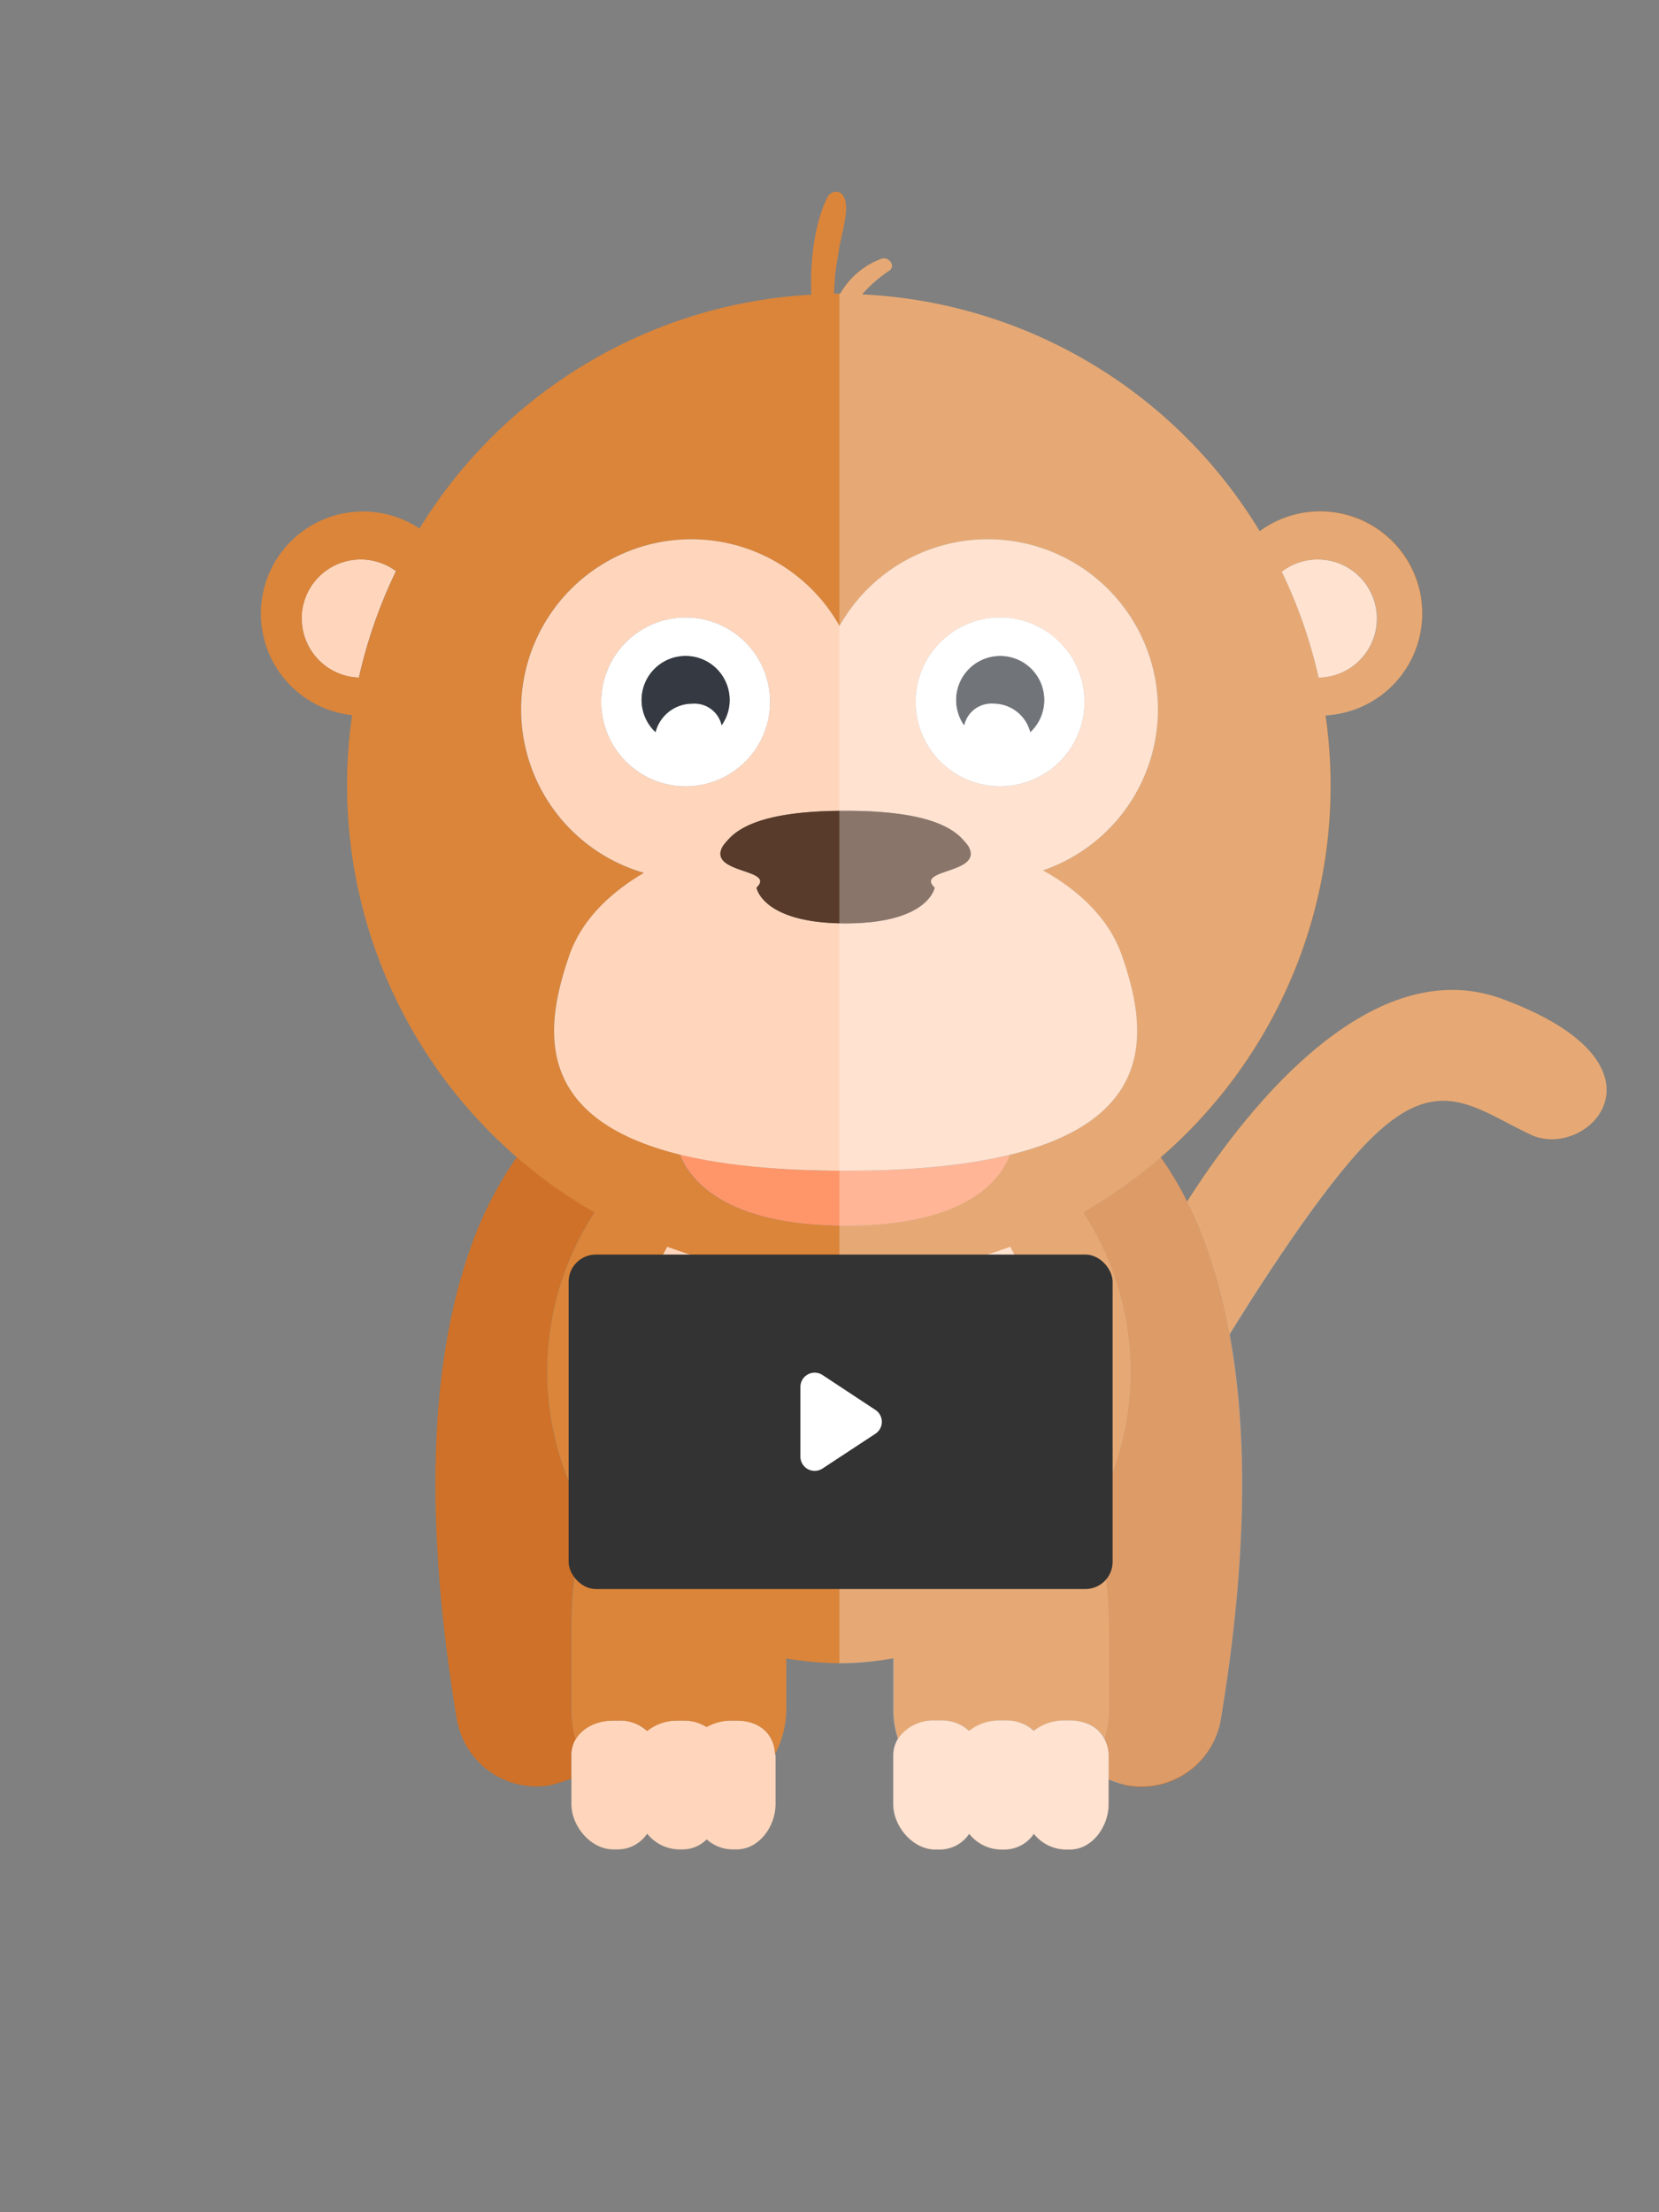
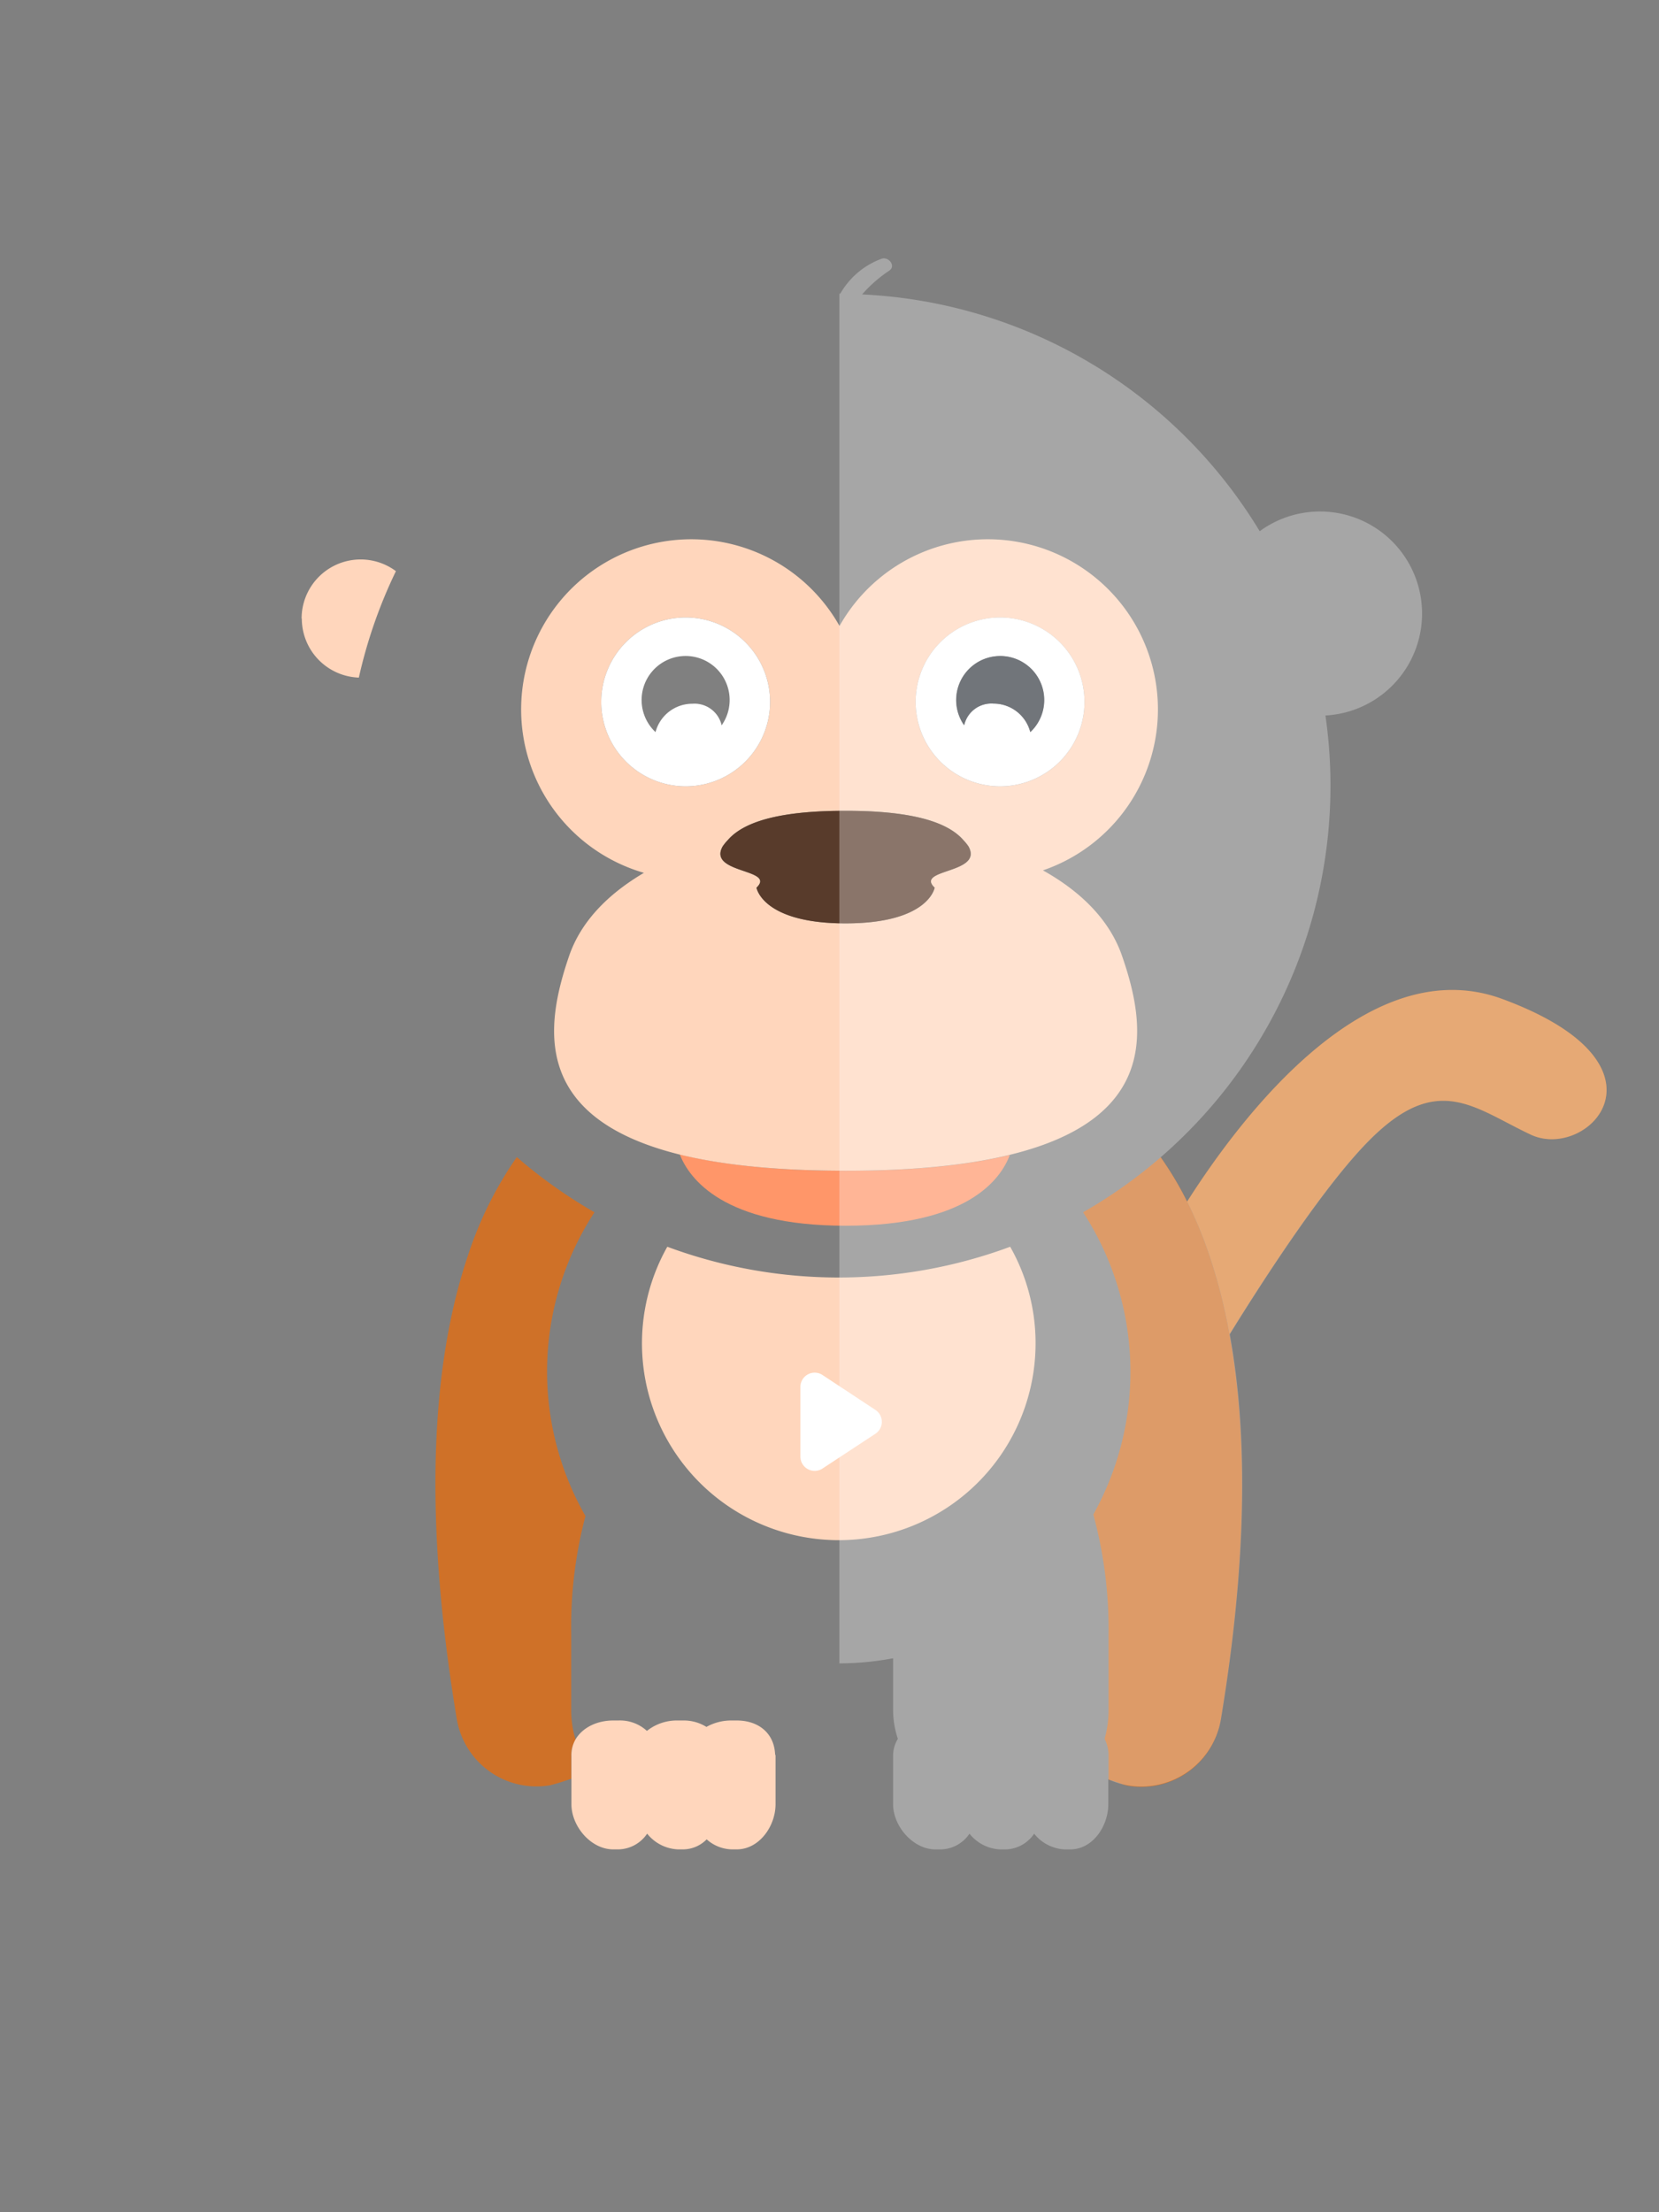
<svg xmlns="http://www.w3.org/2000/svg" viewBox="0 0 349 465.33">
  <rect x="0" y="0" width="349" height="465.33" fill="#808080" stroke="none" />
  <defs>
    <style>.cls-1{isolation:isolate;}.cls-2{fill:#db853a;}.cls-3{fill:#ffd6bc;}.cls-4{fill:#cf7128;}.cls-5{fill:#ff9669;}.cls-6{fill:#583b2b;}.cls-7,.cls-9{fill:#fff;}.cls-8{fill:#353a42;}.cls-9{opacity:0.3;mix-blend-mode:soft-light;}.cls-10{fill:#333;}</style>
  </defs>
  <title>8</title>
  <g class="cls-1">
    <g id="Layer_1" data-name="Layer 1">
      <path class="cls-2" d="M316,210.12c-28.18-10.35-54.69,24.43-66.27,42.63a89.33,89.33,0,0,1,4.68,11.3,117.74,117.74,0,0,1,4.23,16.63c7.6-12.29,20.13-31.55,29.47-40.89C302.44,225.47,310,233,322,238.66S353.7,224,316,210.12Z" />
      <path class="cls-3" d="M63.49,130.12a12.43,12.43,0,0,0,12,12.41,103.06,103.06,0,0,1,7.8-22.39,12.42,12.42,0,0,0-19.84,10Z" />
-       <path class="cls-3" d="M289.63,130.12a12.43,12.43,0,0,0-20-9.86,102.74,102.74,0,0,1,7.75,22.28A12.42,12.42,0,0,0,289.63,130.12Z" />
      <path class="cls-4" d="M121.08,365.93a21.34,21.34,0,0,1-.92-6.17v-16.1a91.32,91.32,0,0,1,3-24.77A61.24,61.24,0,0,1,125.06,255a104.14,104.14,0,0,1-16.34-11.61,79,79,0,0,0-10.25,20.62c-8.27,24.42-9.08,57.24-2.38,97.58a17,17,0,0,0,16.71,14.18,17.41,17.41,0,0,0,2.86-.23,45.71,45.71,0,0,0,4.5-1.39v-4.85A6.58,6.58,0,0,1,121.08,365.93Z" />
      <path class="cls-4" d="M249.74,252.75a70.35,70.35,0,0,0-5.56-9.32A103.86,103.86,0,0,1,227.85,255,61.56,61.56,0,0,1,230,318.57a92,92,0,0,1,3.21,25.09v16.1a22.33,22.33,0,0,1-.84,6,7.8,7.8,0,0,1,.84,3.59v5c2.27.59,2.65,1,4.14,1.29a16.26,16.26,0,0,0,2.77.23,16.94,16.94,0,0,0,16.69-14.18c5.28-31.81,5.87-58.93,1.84-80.95a117.74,117.74,0,0,0-4.23-16.63A90.79,90.79,0,0,0,249.74,252.75Z" />
      <path class="cls-3" d="M155,361.9h-1.15a10.63,10.63,0,0,0-5.24,1.35,9,9,0,0,0-4.91-1.35h-1.15a10.09,10.09,0,0,0-6.46,2.19,8.35,8.35,0,0,0-6-2.19H129c-3.38,0-6.45,1.46-7.94,4a6.64,6.64,0,0,0-.85,3.41v10.19c0,4.68,4.11,9.51,8.79,9.51h1.14a7.44,7.44,0,0,0,6-3.31,8.75,8.75,0,0,0,6.46,3.31h1.15a7,7,0,0,0,4.91-2.11,8.21,8.21,0,0,0,5.24,2.11H155c4.68,0,8.15-4.83,8.15-9.51V369.34c0-.14-.09-.27-.1-.41C162.82,364.51,159.51,361.9,155,361.9Z" />
-       <path class="cls-2" d="M196.79,361.9h1.15a8.38,8.38,0,0,1,6,2.19,10,10,0,0,1,6.45-2.19h1.15a8.34,8.34,0,0,1,6,2.19,10.09,10.09,0,0,1,6.46-2.19h1.14c3.3,0,6,1.4,7.24,3.85a22.4,22.4,0,0,0,.91-6v-16.1A92,92,0,0,0,230,318.57,61.41,61.41,0,0,0,227.86,255a103.33,103.33,0,0,0,51-104.54A21.47,21.47,0,1,0,265,111.74a103.43,103.43,0,0,0-83.65-49.81,28.6,28.6,0,0,1,5.71-5c1.5-1-.19-3.06-1.66-2.49a16.62,16.62,0,0,0-8.64,7.33h-.31l-1,0c.05-1.16.11-2.33.2-3.5.16-2.1.64-4.19.92-6.27.14-1,1.45-5.78,1.42-8.3,0-2.77-1.42-3.24-1.42-3.24A2.06,2.06,0,0,0,174,41.63c-2.68,5.48-3.59,13.15-3.33,20.35a103.39,103.39,0,0,0-82.42,49.2,21.48,21.48,0,1,0-14.18,39.25,103.58,103.58,0,0,0,51,104.61,61.09,61.09,0,0,0-1.85,63.85,91.32,91.32,0,0,0-3,24.77v16.1a21.63,21.63,0,0,0,.85,6.17c1.49-2.57,4.56-4,7.94-4h1.14a8.35,8.35,0,0,1,6,2.19,10.09,10.09,0,0,1,6.46-2.19h1.15a9,9,0,0,1,4.91,1.35,10.63,10.63,0,0,1,5.24-1.35H155c4.54,0,7.85,2.61,8.05,7a20.35,20.35,0,0,0,2.36-9.17V348.85a69.93,69.93,0,0,0,11.19,1A68.79,68.79,0,0,0,188,348.81v10.95a18.86,18.86,0,0,0,.95,6A9,9,0,0,1,196.79,361.9Zm80.4-244.22a12.43,12.43,0,0,1,.18,24.86,102.74,102.74,0,0,0-7.75-22.28A12.4,12.4,0,0,1,277.19,117.68ZM75.53,142.53a12.43,12.43,0,1,1,7.8-22.39A103.06,103.06,0,0,0,75.53,142.53ZM119.75,201c2.53-7.26,8.25-13,15.71-17.38a35.8,35.8,0,1,1,41.15-51.93,35.8,35.8,0,1,1,42.79,51.41c7.91,4.41,14,10.36,16.61,17.9,5.08,14.61,8.21,34.21-23.62,41.94-1.89,5.1-8.88,14.89-34.51,14.89-25.79,0-32.94-9.91-34.92-15C111.56,235,114.7,215.53,119.75,201Zm56.7,123a41.37,41.37,0,0,1-36.07-61.7,103.75,103.75,0,0,0,72.13,0A41.37,41.37,0,0,1,176.45,324Z" />
-       <path class="cls-3" d="M232.31,365.75c-1.27-2.45-3.94-3.85-7.24-3.85h-1.14a10.09,10.09,0,0,0-6.46,2.19,8.34,8.34,0,0,0-6-2.19h-1.15a10,10,0,0,0-6.45,2.19,8.38,8.38,0,0,0-6-2.19h-1.15a9,9,0,0,0-7.84,3.88,6.62,6.62,0,0,0-.95,3.56v10.19c0,4.68,4.11,9.51,8.79,9.51h1.15a7.47,7.47,0,0,0,6-3.31,8.72,8.72,0,0,0,6.45,3.31h1.15a7.44,7.44,0,0,0,6-3.31,8.75,8.75,0,0,0,6.46,3.31h1.14c4.68,0,8.15-4.83,8.15-9.51V369.34A7.69,7.69,0,0,0,232.31,365.75Z" />
-       <path class="cls-3" d="M217.85,282.54a41.1,41.1,0,0,0-5.34-20.29,103.75,103.75,0,0,1-72.13,0,41.4,41.4,0,1,0,77.47,20.29Z" />
+       <path class="cls-3" d="M217.85,282.54a41.1,41.1,0,0,0-5.34-20.29,103.75,103.75,0,0,1-72.13,0,41.4,41.4,0,1,0,77.47,20.29" />
      <path class="cls-5" d="M143,242.83c2,5.07,9.13,15,34.92,15,25.63,0,32.62-9.79,34.51-14.89-8.67,2.11-19.95,3.34-34.51,3.34C163.1,246.26,151.7,245,143,242.83Z" />
      <path class="cls-3" d="M177.88,246.26c14.56,0,25.84-1.23,34.51-3.34,31.83-7.73,28.7-27.33,23.62-41.94-2.63-7.54-8.7-13.49-16.61-17.9a35.79,35.79,0,1,0-42.79-51.41,35.79,35.79,0,1,0-41.15,51.93C128,188,122.28,193.72,119.75,201c-5,14.55-8.19,34.05,23.21,41.85C151.7,245,163.1,246.26,177.88,246.26Zm32.49-116.37a17.76,17.76,0,1,1-17.75,17.76A17.76,17.76,0,0,1,210.37,129.89Zm-32.49,40.66c11.15,0,20.75,1.47,24.81,6.2a9.35,9.35,0,0,1,1.06,1.31c3.19,5.78-11.37,4.62-7.13,8.66,0,0-1.22,7.51-18.74,7.51s-18.74-7.51-18.74-7.51c4.24-4-10.32-2.88-7.13-8.66a9.35,9.35,0,0,1,1.06-1.31C157.13,172,166.73,170.55,177.88,170.55Zm-51.4-22.9a17.76,17.76,0,1,1,17.75,17.75A17.76,17.76,0,0,1,126.48,147.65Z" />
      <path class="cls-6" d="M153.07,176.75a9.35,9.35,0,0,0-1.06,1.31c-3.19,5.78,11.37,4.62,7.13,8.66,0,0,1.22,7.51,18.74,7.51s18.74-7.51,18.74-7.51c-4.24-4,10.32-2.88,7.13-8.66a9.35,9.35,0,0,0-1.06-1.31c-4.06-4.73-13.66-6.2-24.81-6.2S157.13,172,153.07,176.75Z" />
      <path class="cls-7" d="M162,147.65a17.76,17.76,0,1,0-17.76,17.75A17.76,17.76,0,0,0,162,147.65ZM137.9,154a9.26,9.26,0,1,1,13.91-1.43,5.85,5.85,0,0,0-6.15-4.54A8,8,0,0,0,137.9,154Z" />
-       <path class="cls-8" d="M151.81,152.55a9.15,9.15,0,0,0,1.68-5.3A9.26,9.26,0,1,0,137.9,154a8,8,0,0,1,7.76-6A5.85,5.85,0,0,1,151.81,152.55Z" />
      <path class="cls-7" d="M210.37,165.4a17.76,17.76,0,1,0-17.75-17.75A17.76,17.76,0,0,0,210.37,165.4Zm0-27.41a9.25,9.25,0,0,1,6.34,16,8,8,0,0,0-7.76-6,5.87,5.87,0,0,0-6.16,4.54A9.25,9.25,0,0,1,210.37,138Z" />
      <path class="cls-8" d="M209,148a8,8,0,0,1,7.76,6,9.26,9.26,0,1,0-13.92-1.43A5.87,5.87,0,0,1,209,148Z" />
      <path class="cls-9" d="M316,210.12c-28.18-10.35-54.69,24.43-66.27,42.64a70.51,70.51,0,0,0-5.56-9.33,103.38,103.38,0,0,0,34.66-92.93A21.47,21.47,0,1,0,265,111.74a103.4,103.4,0,0,0-83.64-49.81,28.6,28.6,0,0,1,5.71-5c1.5-1-.19-3.06-1.66-2.49a16.62,16.62,0,0,0-8.64,7.33h-.2V349.89a62,62,0,0,0,11.31-1.08v10.95a19.2,19.2,0,0,0,1,6,6.75,6.75,0,0,0-1,3.56v10.19c0,4.68,4.24,9.51,8.92,9.51h1.15a7.47,7.47,0,0,0,6-3.31,8.72,8.72,0,0,0,6.45,3.31h1.15a7.44,7.44,0,0,0,6-3.31,8.75,8.75,0,0,0,6.46,3.31h1.14c4.68,0,8-4.83,8-9.51v-5.24a17.1,17.1,0,0,0,4.2,1.29,16.61,16.61,0,0,0,2.8.23,17,17,0,0,0,16.7-14.18c5.28-31.81,5.88-58.93,1.85-80.95,7.6-12.29,20.13-31.55,29.47-40.89C302.44,225.47,310,233,322,238.66S353.7,224,316,210.12Z" />
-       <rect class="cls-10" x="119.62" y="263.89" width="114.44" height="70.36" rx="5.73" ry="5.73" />
      <path class="cls-7" d="M184.21,301.55,173,308.92a3,3,0,0,1-4.62-2.48V291.69a3,3,0,0,1,4.62-2.48l11.17,7.37A3,3,0,0,1,184.21,301.55Z" />
    </g>
  </g>
</svg>